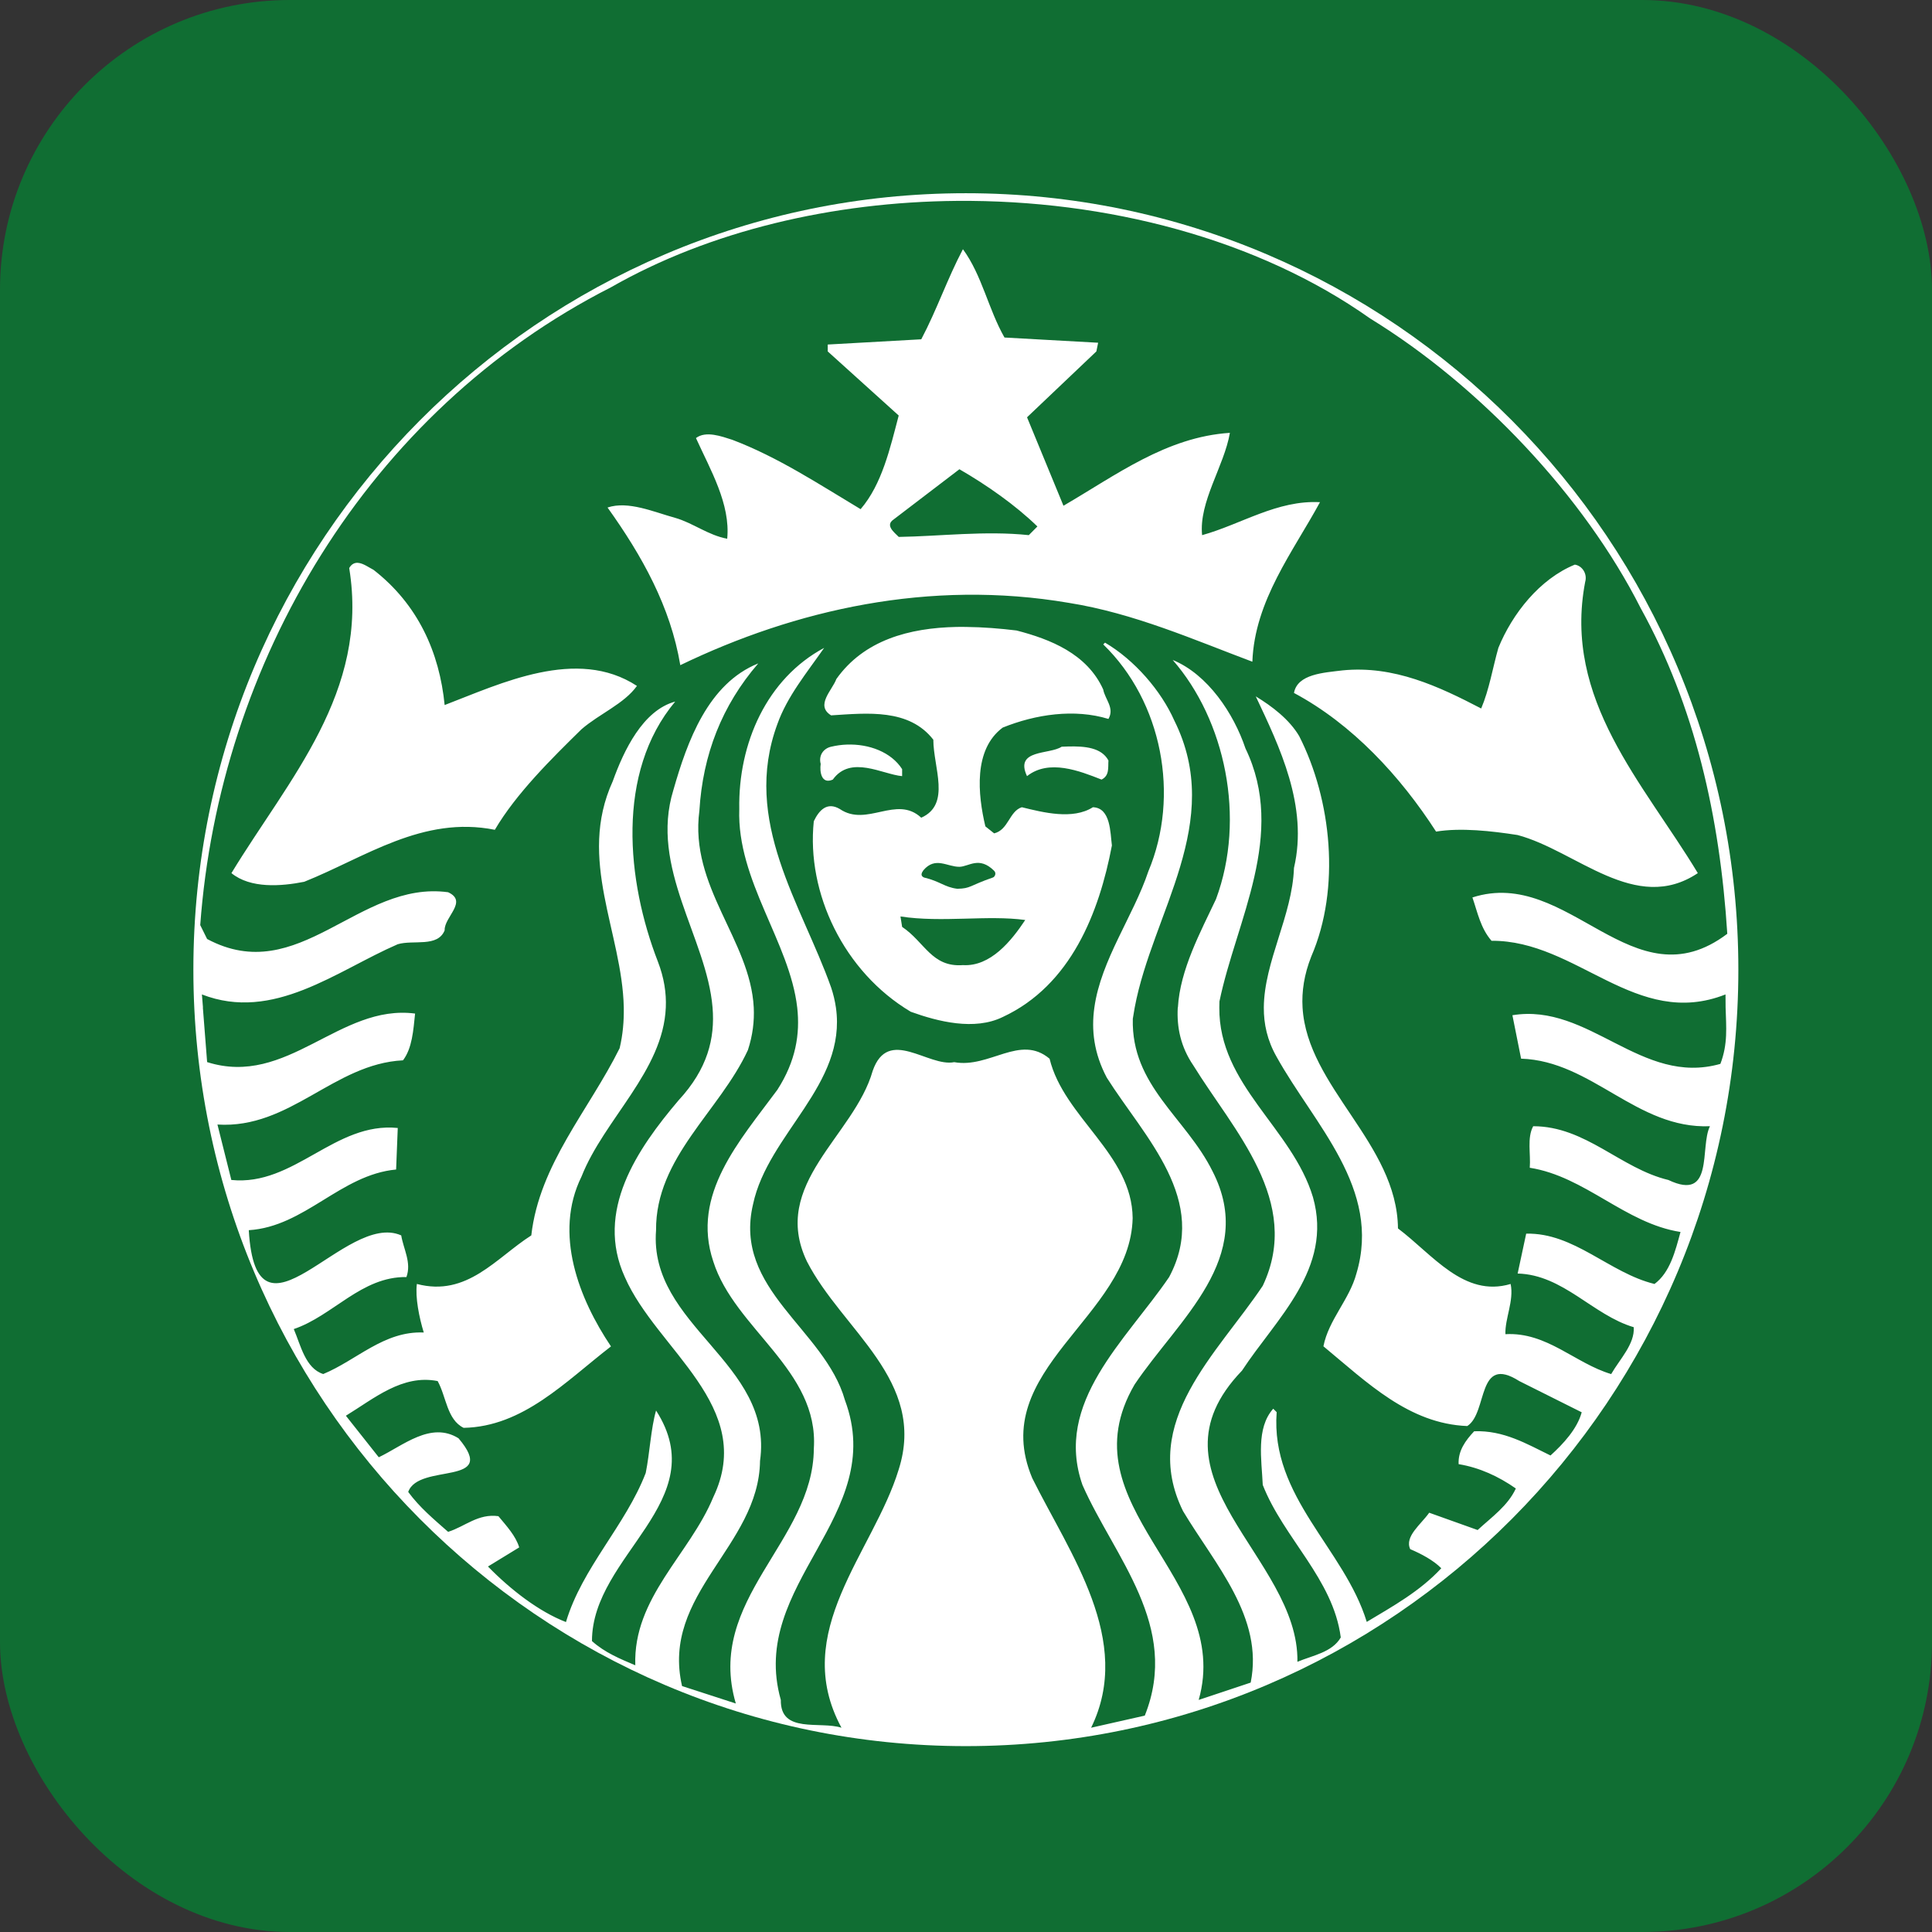
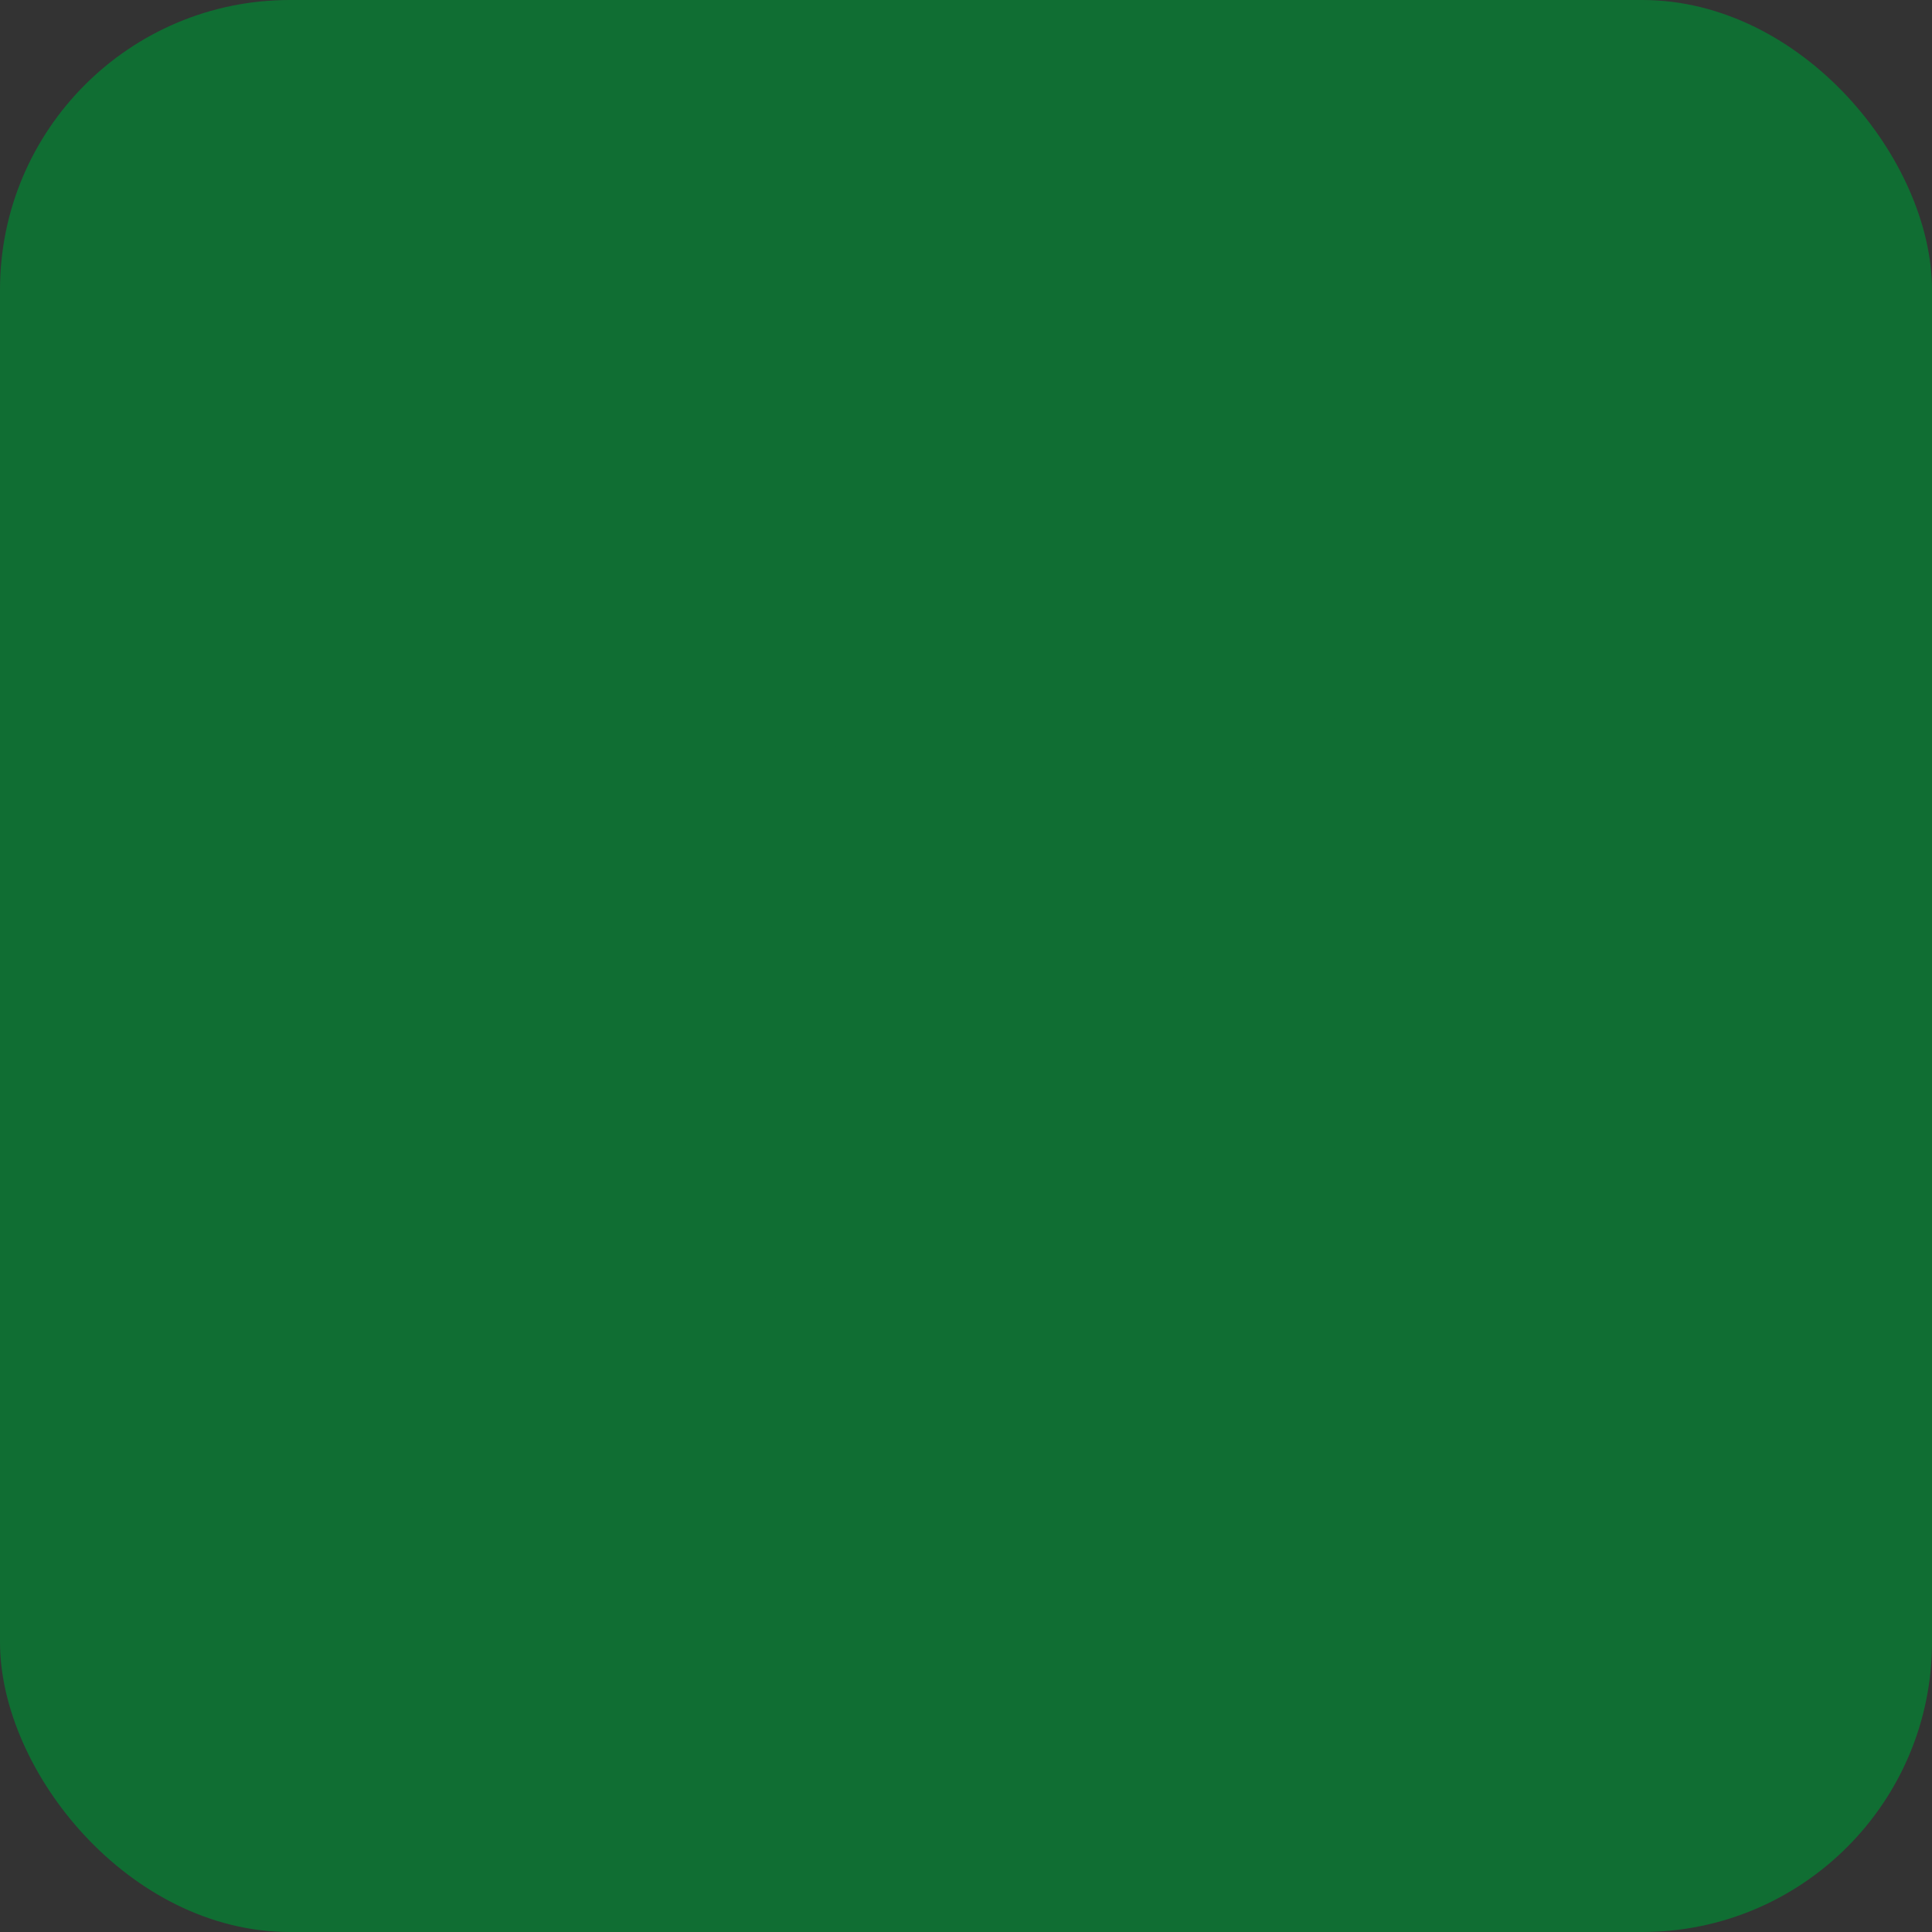
<svg xmlns="http://www.w3.org/2000/svg" xmlns:xlink="http://www.w3.org/1999/xlink" width="100px" height="100px" viewBox="0 0 100 100" version="1.1">
  <rect x="0" y="0" width="100" height="100" fill="#333333" stroke="none" />
  <title>z</title>
  <desc>Created with Sketch.</desc>
  <defs>
    <rect id="path-1" x="0" y="0" width="100" height="100" rx="15" />
  </defs>
  <g id="Page-1" stroke="none" stroke-width="1" fill="none" fill-rule="evenodd">
    <g id="z">
      <mask id="mask-2" fill="white">
        <use xlink:href="#path-1" />
      </mask>
      <use id="Rectangle" fill="#106E33" xlink:href="#path-1" />
      <g id="starbucks" mask="url(#mask-2)" fill-rule="nonzero">
        <g transform="translate(10, 10)">
-           <path d="M79.977,40.19 C79.977,62.385 62.076,80.379 39.993,80.379 C17.911,80.379 0.009,62.385 0.009,40.19 C0.009,17.994 17.911,0.001 39.993,0.001 C62.076,0.001 79.977,17.994 79.977,40.19 Z" id="Path" fill="#FFFFFF" />
          <path d="M39.659,14.288 C41.067,15.1 42.56,16.144 43.696,17.25 L43.25,17.699 C41.007,17.46 38.645,17.758 36.519,17.791 C36.282,17.552 35.804,17.192 36.249,16.891 L39.659,14.288 Z M79.317,42.148 C79.346,43.161 79.442,44.03 79.047,45.066 C74.949,46.232 72.258,41.894 68.282,42.548 L68.732,44.796 C72.41,44.917 74.707,48.445 78.507,48.293 C77.967,49.371 78.748,52.212 76.356,51.076 C73.873,50.48 72.078,48.293 69.358,48.293 C69.03,48.895 69.238,49.73 69.18,50.443 C72.05,50.893 74.114,53.319 76.983,53.767 C76.713,54.753 76.446,55.857 75.637,56.458 C73.303,55.89 71.48,53.794 68.995,53.854 L68.553,55.918 C70.914,55.979 72.44,58.068 74.562,58.696 C74.621,59.567 73.842,60.345 73.394,61.122 C71.51,60.557 70.073,58.938 67.92,59.057 C67.89,58.246 68.372,57.325 68.19,56.458 C65.772,57.177 64.151,54.931 62.359,53.583 C62.308,49.173 57.665,46.28 57.42,42.149 C57.372,41.325 57.498,40.446 57.874,39.501 C59.399,35.973 58.92,31.392 57.247,28.103 C56.738,27.237 55.838,26.554 54.999,26.045 C56.227,28.648 57.724,31.724 56.976,34.923 C56.89,37.394 55.432,39.767 55.415,42.149 C55.41,42.998 55.591,43.847 56.079,44.705 C58.024,48.208 61.524,51.524 60.208,55.918 C59.846,57.267 58.769,58.311 58.5,59.684 C60.775,61.569 62.927,63.693 65.946,63.812 C67.022,63.125 66.425,60.078 68.638,61.484 L71.869,63.1 C71.634,63.965 70.91,64.74 70.254,65.336 C69.028,64.739 67.832,64.024 66.303,64.082 C65.852,64.561 65.464,65.097 65.498,65.784 C66.574,65.961 67.561,66.415 68.46,67.044 C68.042,67.943 67.229,68.506 66.482,69.194 L63.975,68.298 C63.557,68.897 62.687,69.526 62.992,70.183 C63.558,70.425 64.185,70.753 64.601,71.172 C63.495,72.368 62.093,73.138 60.743,73.949 C59.581,70.15 55.751,67.487 56.08,63.093 L55.902,62.915 C55.002,63.927 55.302,65.546 55.36,66.859 C56.438,69.611 59.008,71.737 59.398,74.755 C58.948,75.531 57.933,75.686 57.154,76.015 C57.245,70.574 48.992,66.447 54.285,60.944 C56.05,58.249 59.007,55.677 57.959,51.967 C56.884,48.384 53.078,46.164 53.112,42.149 L53.118,41.835 C53.984,37.648 56.617,33.191 54.464,28.736 C53.863,26.944 52.522,24.908 50.698,24.159 C53.418,27.272 54.496,32.351 52.94,36.539 C52.155,38.206 51.076,40.191 50.968,42.149 L50.961,42.149 C50.903,43.172 51.112,44.19 51.772,45.154 C53.837,48.505 57.424,52.185 55.361,56.551 C53.028,60.049 48.961,63.606 51.233,68.213 C52.877,70.964 55.422,73.709 54.735,77.091 L52.044,77.988 C53.838,71.68 45.045,67.973 48.726,61.663 C50.998,58.284 55.063,55.113 52.762,50.628 C51.387,47.849 48.545,46.205 48.634,42.732 L48.732,42.149 C49.658,37.224 53.402,32.562 50.784,27.299 C50.096,25.745 48.722,24.161 47.196,23.263 L47.104,23.355 C50.155,26.315 51.084,31.187 49.438,35.102 C48.671,37.4 46.986,39.688 46.644,42.15 C46.48,43.311 46.618,44.514 47.288,45.781 C49.232,48.859 52.64,52.124 50.513,56.103 C48.274,59.389 44.534,62.587 46.028,66.861 C47.673,70.601 51.108,74.163 49.254,78.8 L46.476,79.427 C48.688,74.908 45.372,70.424 43.428,66.506 C41.065,60.883 48.507,58.191 48.626,53.051 C48.598,49.733 45.071,47.849 44.326,44.799 C42.799,43.511 41.217,45.311 39.391,44.977 C38.044,45.247 35.975,43.122 35.171,45.426 C34.213,48.803 29.849,51.286 31.767,55.293 C33.592,58.853 37.983,61.456 36.516,66.063 C35.203,70.366 30.864,74.463 33.555,79.427 C32.449,79.069 30.385,79.754 30.415,77.988 C28.711,71.978 35.977,68.476 33.733,62.469 C32.689,58.789 27.93,56.756 28.978,52.33 C29.752,48.687 33.84,46.141 33.267,42.15 C33.216,41.799 33.133,41.454 33.021,41.118 C31.495,36.811 28.382,32.504 30.237,27.478 C30.747,26.042 31.764,24.817 32.658,23.534 C29.697,25.118 28.204,28.468 28.265,31.876 C28.136,35.583 30.874,38.758 31.264,42.15 C31.417,43.519 31.193,44.921 30.237,46.407 C28.295,49.043 25.755,51.822 26.919,55.292 C28.027,58.792 32.392,60.913 32.124,64.981 C32.094,69.794 26.501,72.791 28.086,78.173 L25.303,77.27 C24.198,72.487 29.281,70.04 29.339,65.615 C30.058,60.526 23.568,58.638 23.957,53.676 C23.929,49.907 27.247,47.52 28.712,44.35 C28.964,43.578 29.047,42.849 29.014,42.15 C28.834,38.645 25.676,35.904 26.2,31.963 C26.376,29.062 27.363,26.519 29.248,24.338 C26.647,25.383 25.573,28.376 24.855,30.888 C23.608,34.917 26.584,38.541 26.882,42.15 C27.014,43.744 26.625,45.329 25.125,46.949 C22.971,49.488 20.786,52.691 22.342,56.103 C23.989,59.868 29.163,62.799 26.919,67.494 C25.694,70.456 22.762,72.697 22.883,76.195 C22.106,75.866 21.3,75.538 20.64,74.941 C20.64,70.486 26.977,67.704 23.958,63.009 C23.69,63.935 23.633,65.194 23.423,66.24 C22.375,68.963 20.133,71.142 19.294,73.957 C17.891,73.416 16.424,72.278 15.257,71.082 L16.874,70.093 C16.694,69.493 16.217,68.985 15.798,68.477 C14.749,68.33 14.06,69.018 13.194,69.288 C12.447,68.629 11.725,68.031 11.129,67.223 C11.666,65.695 15.858,66.959 13.734,64.446 C12.3,63.55 10.861,64.83 9.605,65.428 L7.903,63.278 C9.369,62.382 10.83,61.123 12.653,61.484 C13.102,62.293 13.133,63.482 13.998,63.905 C17.079,63.845 19.262,61.514 21.624,59.69 C19.978,57.241 18.638,53.859 20.1,50.897 C21.271,47.93 24.324,45.429 24.462,42.148 C24.494,41.402 24.377,40.616 24.051,39.77 C22.437,35.613 21.867,29.994 24.948,26.314 C23.273,26.764 22.285,28.852 21.716,30.437 C19.864,34.497 22.206,38.258 22.287,42.148 C22.298,42.848 22.241,43.549 22.072,44.256 C20.486,47.455 17.917,50.262 17.5,53.944 C15.675,55.108 14.177,57.144 11.577,56.457 C11.486,57.144 11.695,58.191 11.934,58.97 C9.872,58.883 8.466,60.403 6.73,61.12 C5.805,60.824 5.564,59.628 5.206,58.792 C7.238,58.106 8.704,56.068 11.037,56.1 C11.308,55.349 10.886,54.661 10.767,53.944 C7.864,52.656 3.264,60.312 2.877,53.674 C5.777,53.494 7.63,50.802 10.503,50.534 L10.588,48.384 C7.329,48.055 5.232,51.405 1.974,51.075 L1.255,48.206 C5.024,48.441 7.27,45.064 10.859,44.882 C11.336,44.255 11.394,43.328 11.485,42.462 C7.568,41.951 4.879,46.293 0.721,44.974 C0.721,44.974 0.578,43.167 0.5,42.148 L0.506,42.148 C0.49,41.923 0.472,41.697 0.451,41.472 C4.158,42.911 7.416,40.248 10.588,38.873 C11.395,38.632 12.653,39.05 13.015,38.154 C12.984,37.466 14.238,36.662 13.194,36.182 C8.556,35.552 5.476,41.146 0.72,38.602 L0.364,37.883 C1.352,24.367 8.974,11.301 21.623,4.871 C26.745,1.944 33.11,0.452 39.528,0.398 C47.273,0.334 55.1,2.366 60.922,6.487 C66.576,9.955 71.984,15.67 74.919,21.473 C77.726,26.556 79.018,32.26 79.404,38.333 C74.498,42.039 71.207,34.841 66.212,36.452 C66.481,37.231 66.63,38.037 67.201,38.695 C71.629,38.663 74.677,43.299 79.312,41.472 L79.317,42.148 L79.317,42.148 Z M22.968,25.503 C19.857,23.469 15.914,25.385 13.015,26.493 C12.745,23.77 11.64,21.289 9.334,19.495 C9.111,19.384 8.802,19.15 8.523,19.132 C8.356,19.122 8.198,19.189 8.075,19.402 C9.12,25.831 4.941,30.317 1.979,35.193 C2.965,35.999 4.55,35.878 5.746,35.641 C8.885,34.386 11.875,32.201 15.613,32.95 C16.719,31.066 18.576,29.241 20.099,27.746 C21.03,26.941 22.307,26.43 22.968,25.503 L22.968,25.503 Z M32.479,29.54 C32.419,29.928 32.509,30.618 33.106,30.351 C34.034,29.065 35.678,30.083 36.694,30.173 L36.694,29.811 C36.137,28.936 34.99,28.496 33.825,28.54 C33.556,28.549 33.283,28.588 33.02,28.65 C32.631,28.736 32.359,29.093 32.479,29.54 L32.479,29.54 Z M47.102,25.688 C46.267,23.834 44.353,23.083 42.617,22.634 C41.765,22.53 40.882,22.459 40.005,22.45 C39.841,22.449 39.677,22.446 39.513,22.45 C37.062,22.5 34.72,23.129 33.289,25.147 C33.084,25.716 32.181,26.516 33.019,27.027 C34.903,26.907 37.053,26.67 38.309,28.287 C38.309,29.724 39.237,31.636 37.683,32.324 C36.395,31.131 34.869,32.831 33.468,31.874 C32.809,31.485 32.392,31.939 32.122,32.507 C31.733,36.214 33.674,40.306 37.142,42.369 C38.548,42.876 40.437,43.358 41.904,42.639 C45.433,40.996 46.894,37.23 47.552,33.761 C47.464,33.1 47.495,31.814 46.569,31.782 C45.523,32.444 43.997,32.053 42.889,31.782 C42.233,31.994 42.203,32.953 41.457,33.135 L41.002,32.772 C40.613,31.13 40.373,28.797 41.9,27.66 C43.606,26.972 45.609,26.672 47.373,27.212 C47.702,26.643 47.194,26.196 47.102,25.688 L47.102,25.688 Z M45.302,28.637 C45.184,28.64 45.068,28.646 44.951,28.65 C44.325,29.068 42.499,28.767 43.158,30.173 C44.295,29.274 45.88,29.904 47.016,30.351 C47.436,30.143 47.346,29.724 47.373,29.362 C47.008,28.684 46.136,28.62 45.302,28.637 Z M58.322,15.993 C56.108,15.875 54.255,17.132 52.221,17.7 C52.044,15.969 53.359,14.142 53.659,12.404 C50.37,12.616 47.766,14.595 45.045,16.177 C44.413,14.652 43.785,13.126 43.159,11.599 L46.748,8.189 L46.839,7.74 L41.992,7.47 C41.157,6.007 40.828,4.245 39.841,2.899 C39.034,4.425 38.491,6.039 37.684,7.562 L32.843,7.833 L32.843,8.189 L36.517,11.507 C36.068,13.213 35.651,15.066 34.545,16.354 C32.392,15.065 30.27,13.662 27.909,12.766 C27.341,12.583 26.532,12.285 26.023,12.674 C26.77,14.319 27.815,16.089 27.64,17.885 C26.652,17.703 25.876,17.07 24.948,16.804 C23.839,16.501 22.523,15.91 21.446,16.269 C23.241,18.78 24.706,21.407 25.212,24.429 C31.166,21.555 38.109,19.975 45.316,21.203 C48.695,21.74 51.801,23.117 54.822,24.25 C54.94,21.082 56.943,18.537 58.322,15.993 L58.322,15.993 Z M68.546,33.22 C71.594,34.027 74.651,37.348 77.879,35.193 C75.068,30.529 70.884,26.221 72.048,20.122 C72.17,19.705 71.9,19.284 71.513,19.225 C69.69,19.97 68.278,21.766 67.556,23.532 C67.259,24.577 67.084,25.687 66.666,26.671 C64.481,25.534 62.151,24.433 59.489,24.699 C58.529,24.819 57.154,24.881 56.976,25.867 C59.996,27.481 62.48,30.174 64.331,33.043 C65.62,32.833 67.201,33.012 68.546,33.22 L68.546,33.22 Z M36.608,37.436 L36.694,37.976 C37.863,38.755 38.222,40.074 39.84,39.954 C41.275,40.039 42.351,38.695 43.066,37.619 C41.125,37.351 38.762,37.766 36.608,37.436 L36.608,37.436 Z M38.224,35.015 C38.282,35.254 38.076,35.613 38.402,35.734 C39.359,35.527 41.093,36.244 41.627,35.107 C41.254,34.689 40.645,34.499 40.005,34.499 C39.366,34.499 38.703,34.685 38.224,35.015 L38.224,35.015 Z" id="Shape" fill="#106E33" />
-           <polygon id="Path" fill="#FFFFFF" opacity="0.99" points="36.61 33.977 43.168 33.977 43.168 36.671 36.61 36.671" />
-           <path d="M37.822,35.418 C38.669,35.618 38.879,35.919 39.548,36.003 C40.26,35.99 40.158,35.845 41.399,35.417 C41.481,35.388 41.593,35.208 41.454,35.07 C40.683,34.305 40.15,34.852 39.667,34.866 C39.025,34.873 38.424,34.317 37.798,35.04 C37.691,35.187 37.635,35.331 37.822,35.418 Z" id="Path" fill="#106E33" />
        </g>
      </g>
    </g>
  </g>
</svg>